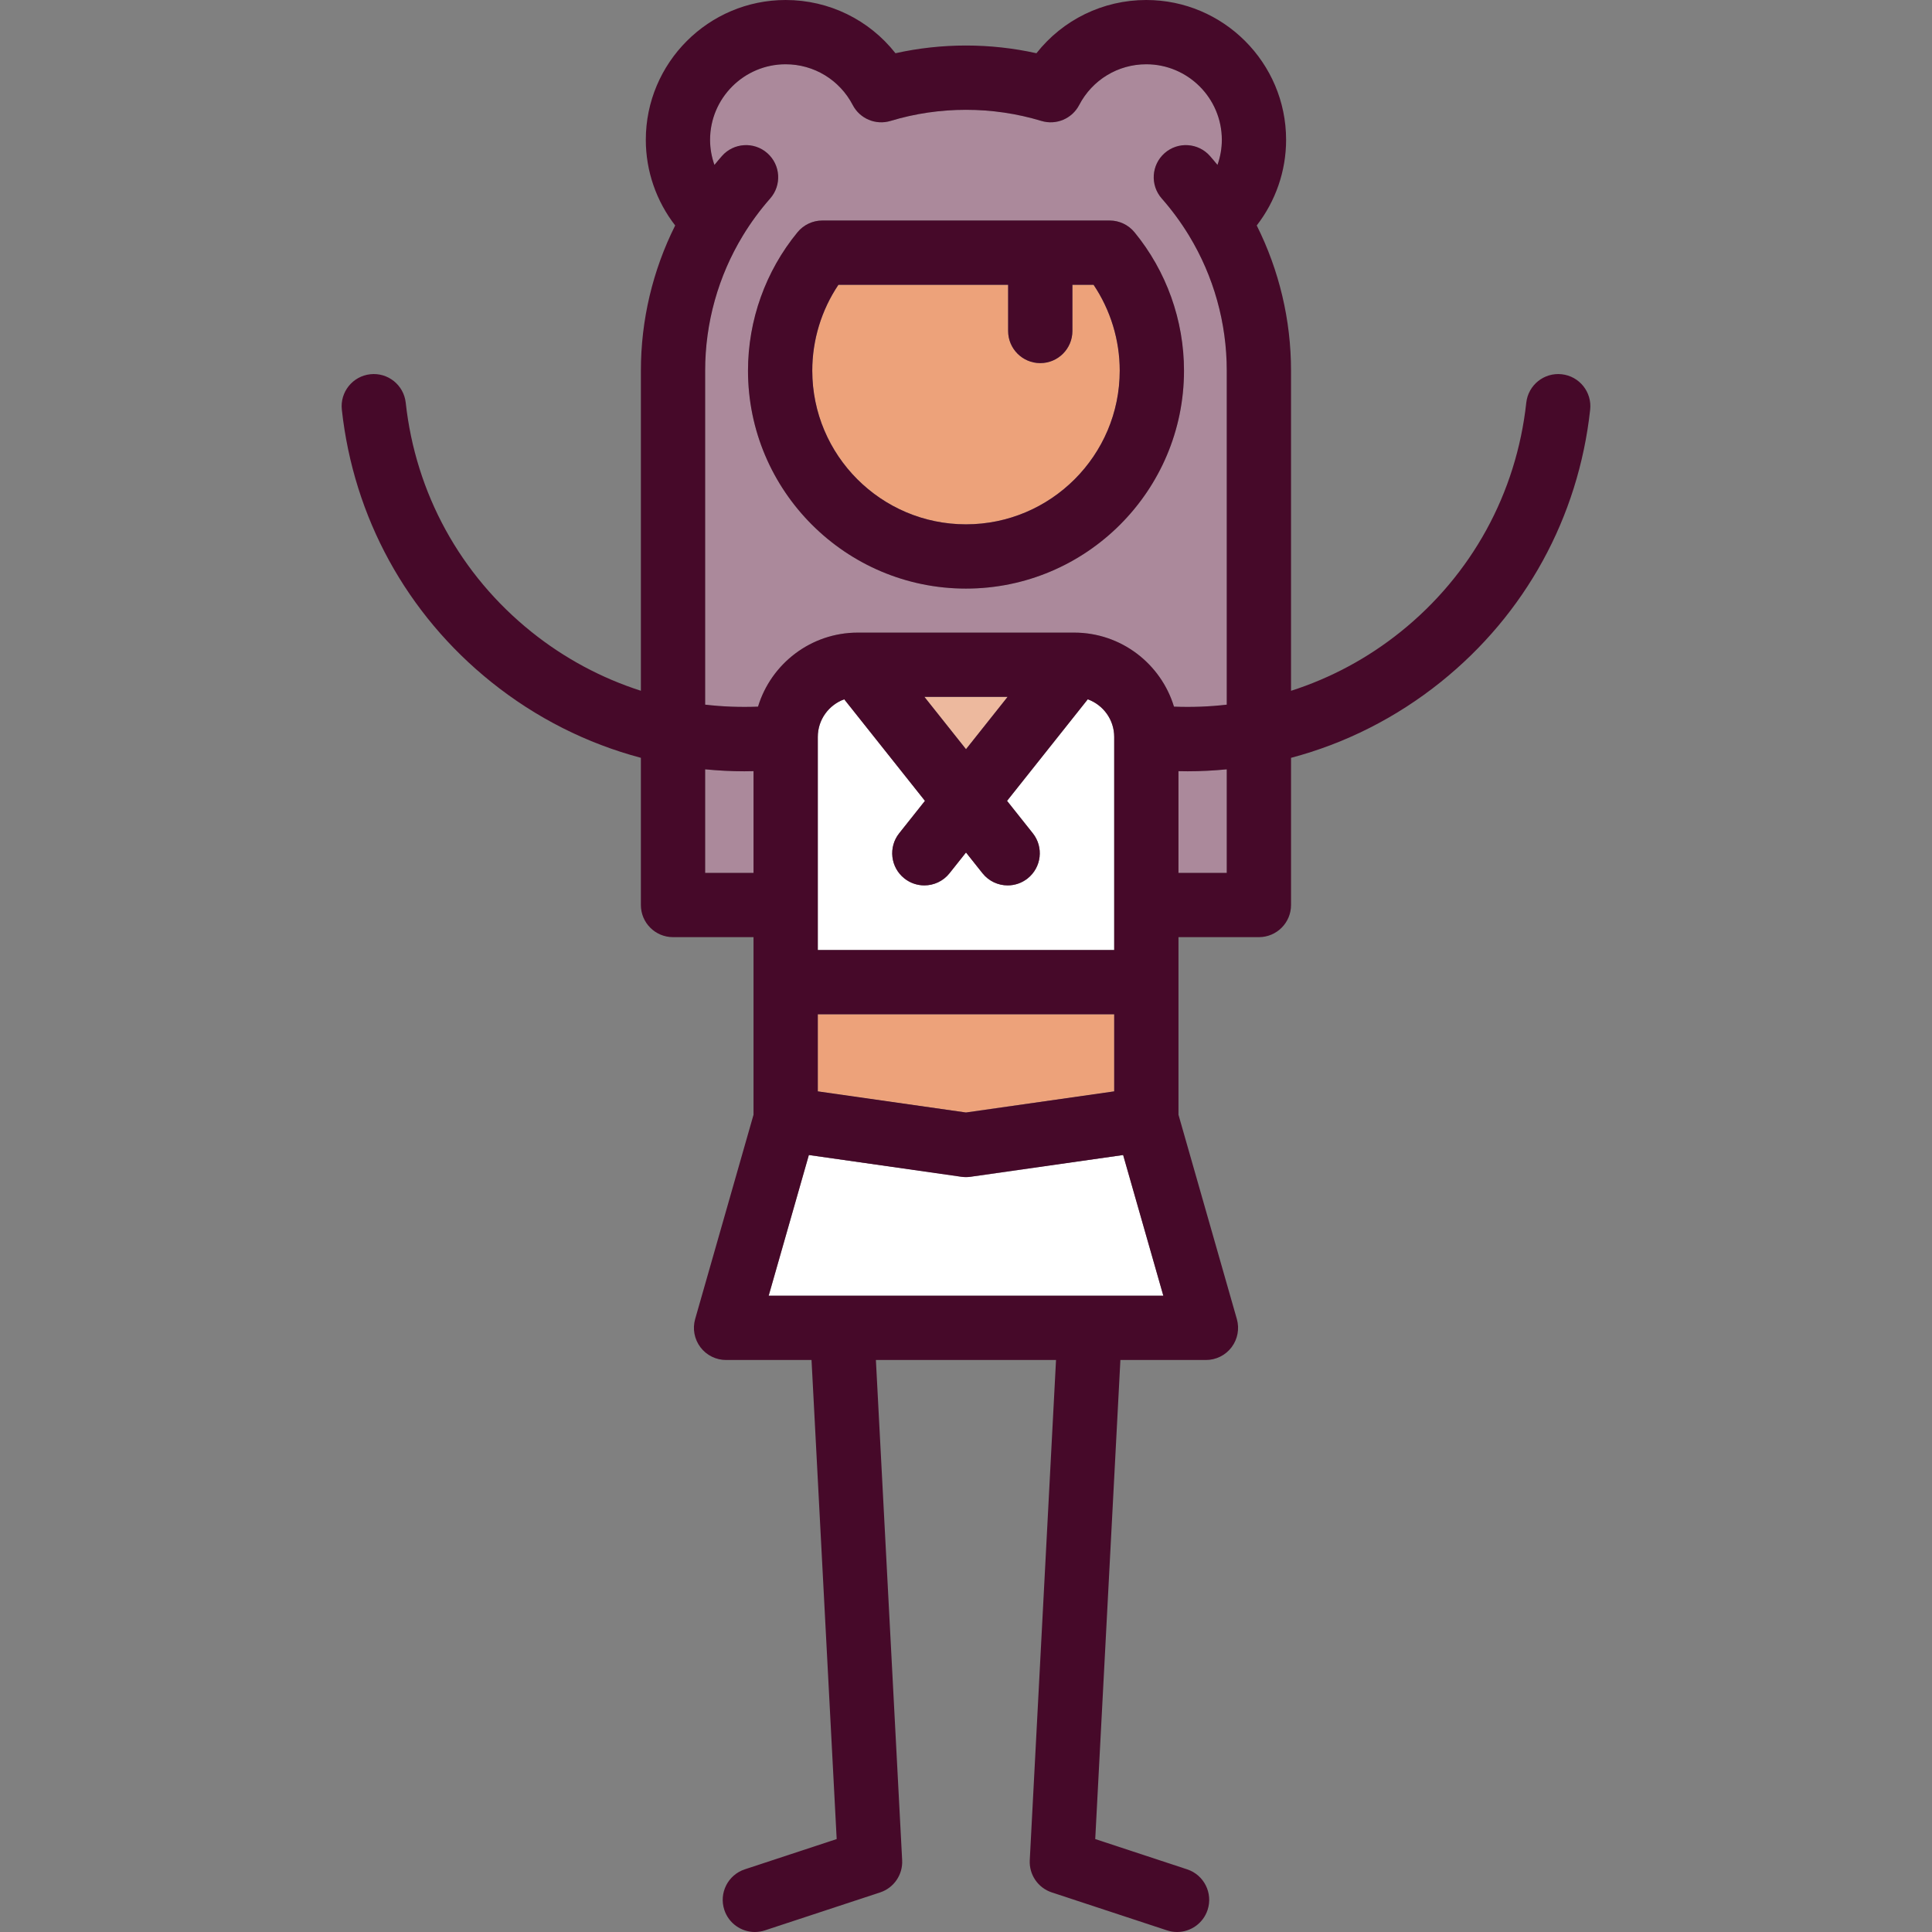
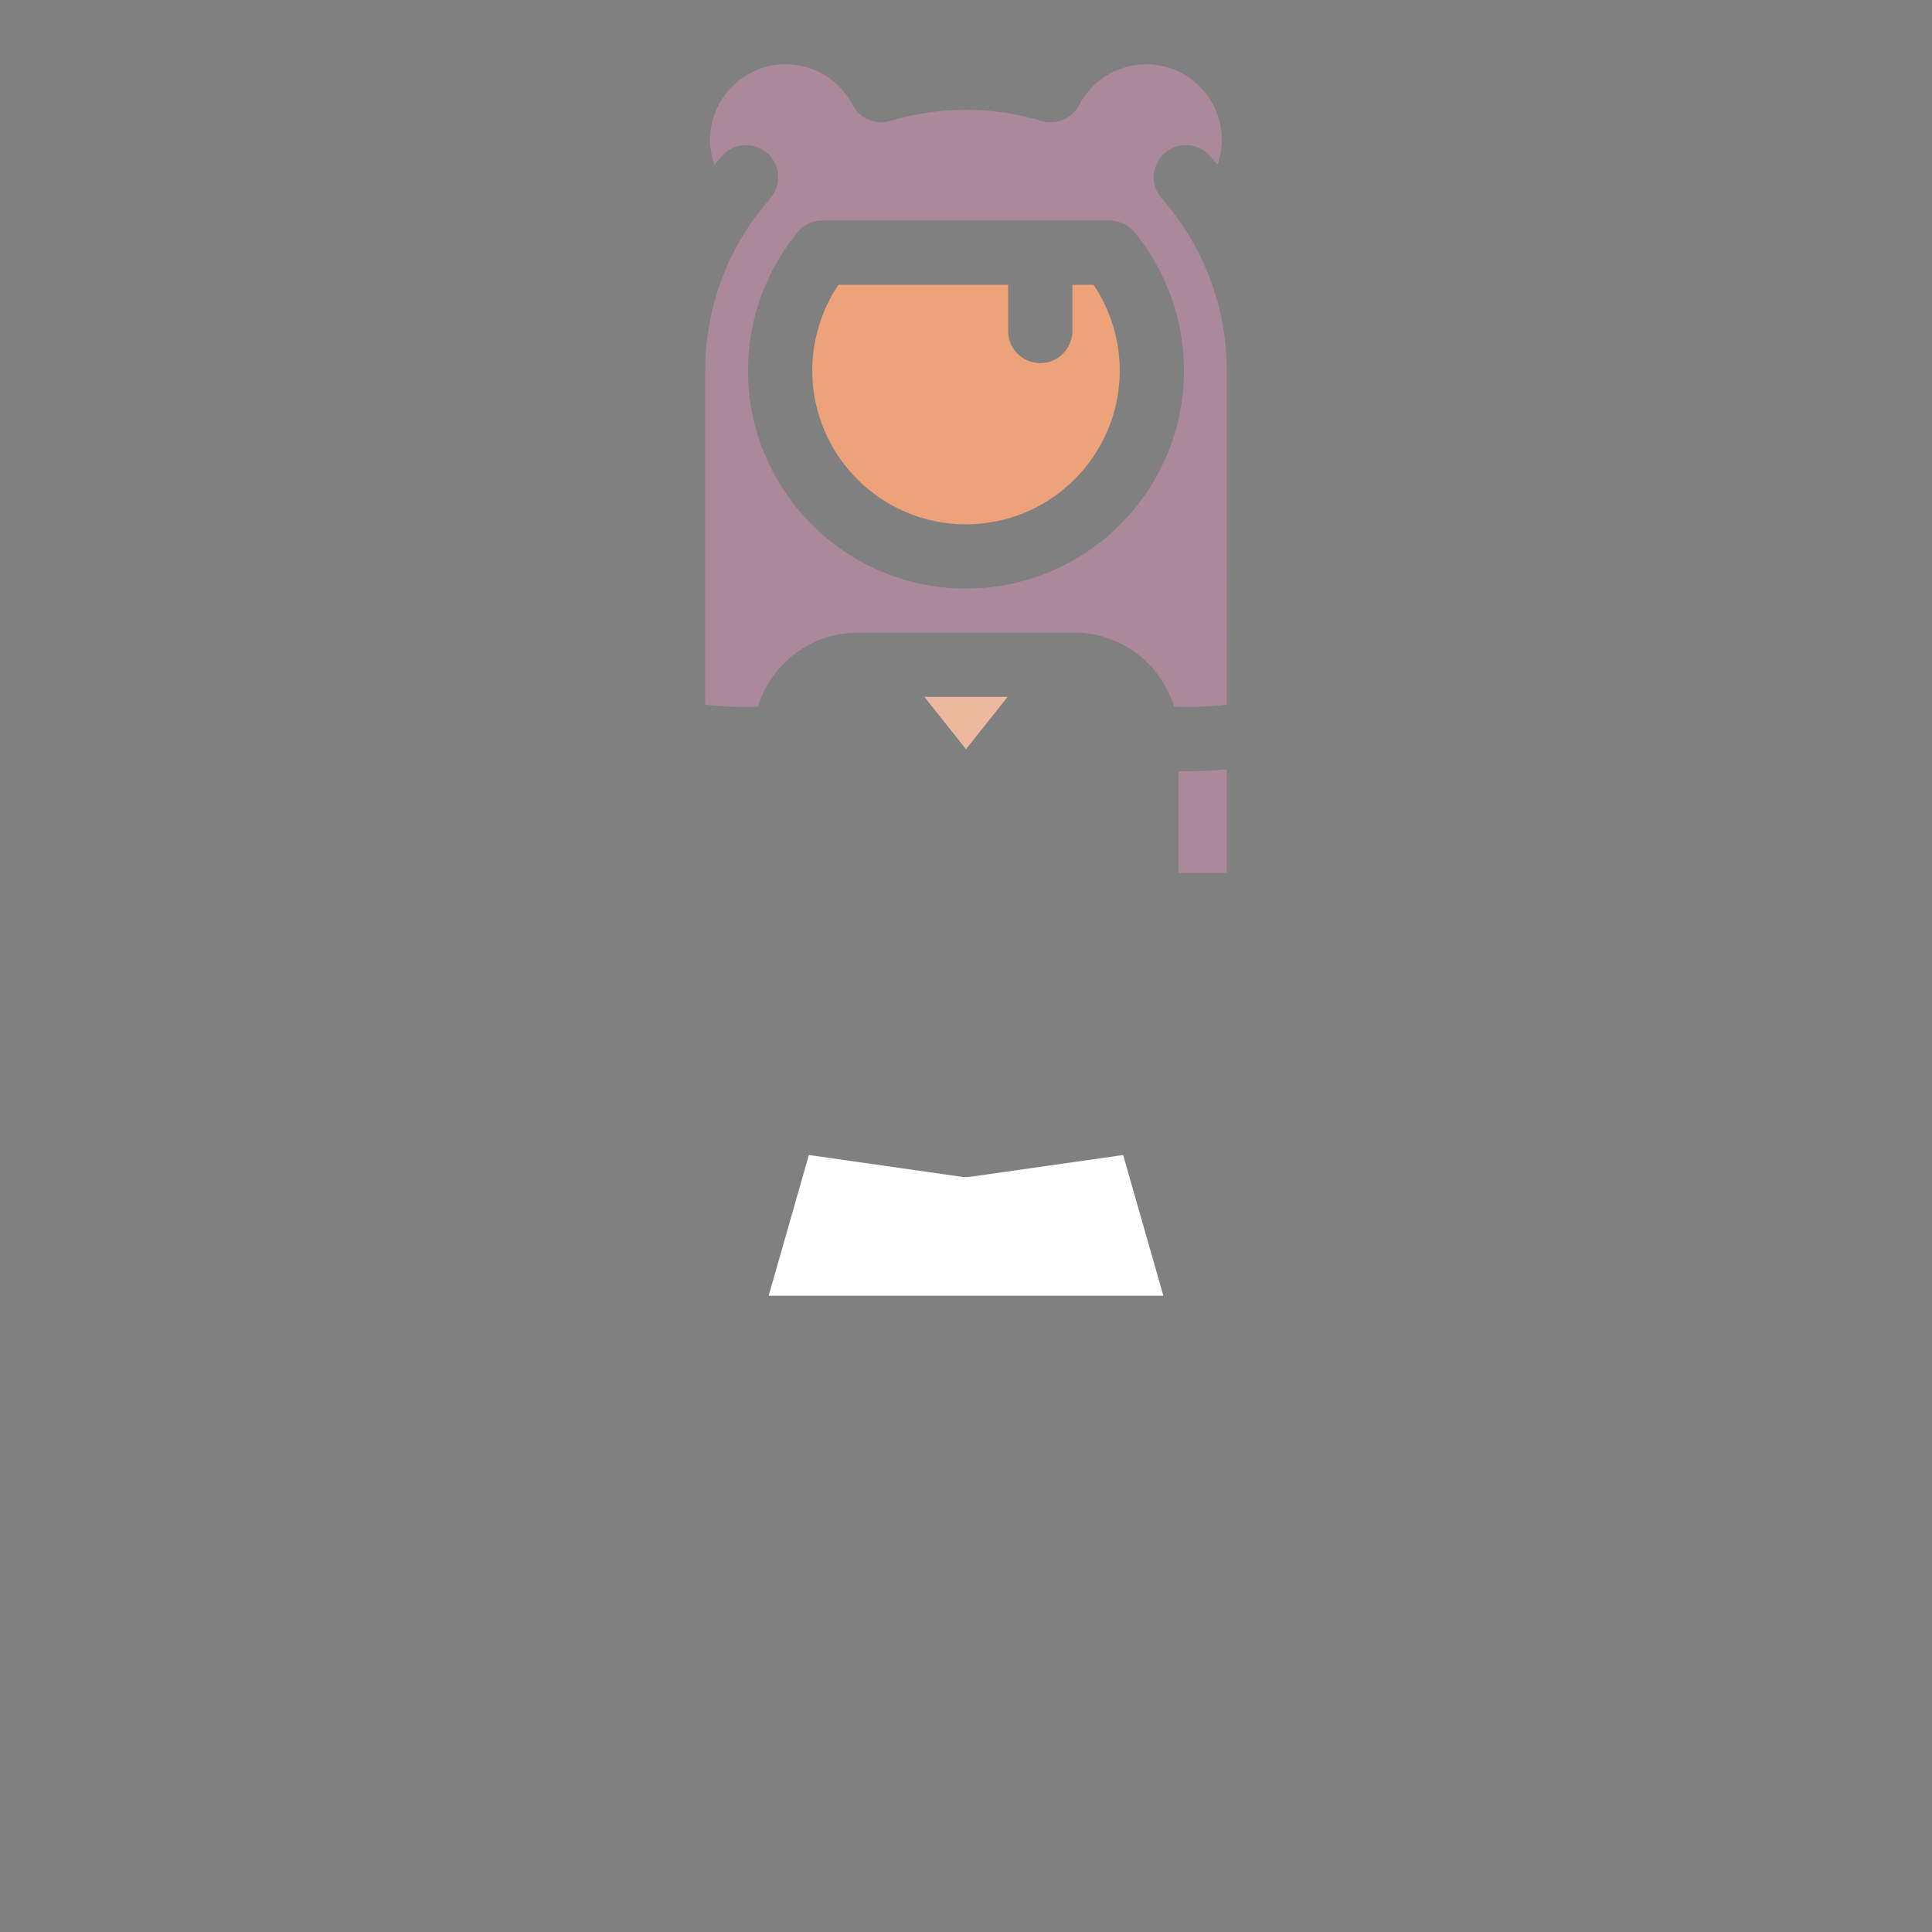
<svg xmlns="http://www.w3.org/2000/svg" height="800px" width="800px" version="1.1" id="Capa_1" viewBox="0 0 450.918 450.918" xml:space="preserve">
  <rect x="0" y="0" width="450.918" height="450.918" fill="#808080" stroke="none" />
  <g>
-     <path style="fill:#AB899B;" d="M175.869,179.985c-0.72,0.016-1.439,0.03-2.157,0.03c-3.064,0-6.11-0.165-9.133-0.457v24.169h11.29   V179.985z" />
    <path style="fill:#AB899B;" d="M277.502,54.972c-1.856-3.052-3.996-5.962-6.36-8.647c-2.737-3.109-2.435-7.849,0.674-10.585   c3.11-2.736,7.849-2.435,10.585,0.674c0.598,0.679,1.176,1.378,1.75,2.079c0.658-1.863,1.018-3.836,1.018-5.851   c0-9.728-7.914-17.641-17.641-17.641c-6.599,0-12.597,3.644-15.653,9.51c-1.666,3.198-5.371,4.759-8.825,3.713   c-11.421-3.459-23.782-3.459-35.203,0c-3.452,1.044-7.159-0.514-8.825-3.713c-3.056-5.866-9.054-9.51-15.653-9.51   c-9.728,0-17.641,7.914-17.641,17.641c0,2.015,0.361,3.988,1.018,5.851c0.574-0.701,1.152-1.4,1.75-2.079   c2.737-3.109,7.476-3.411,10.585-0.674c3.109,2.737,3.411,7.476,0.674,10.585c-2.364,2.686-4.504,5.595-6.36,8.648   c-5.768,9.488-8.817,20.393-8.817,31.534v77.955c4.066,0.471,8.187,0.628,12.338,0.465c3.034-9.988,12.326-17.28,23.292-17.28h50.5   c10.966,0,20.259,7.292,23.292,17.28c4.144,0.164,8.258,0.007,12.318-0.462V86.506C286.319,75.365,283.27,64.46,277.502,54.972z    M225.449,137.376c-28.05,0-50.87-22.82-50.87-50.87c0-11.77,4.104-23.242,11.558-32.304c1.424-1.732,3.55-2.736,5.792-2.736h67.06   c2.245,0,4.372,1.005,5.796,2.741c7.451,9.073,11.554,20.544,11.554,32.299C276.339,114.556,253.51,137.376,225.449,137.376z" />
    <path style="fill:#AB899B;" d="M286.319,179.559c-3.017,0.292-6.056,0.455-9.113,0.455c-0.718,0-1.437-0.013-2.157-0.029v23.741   h11.27V179.559z" />
    <polygon style="fill:#EDB99E;" points="225.459,174.862 235.168,162.646 215.751,162.646  " />
-     <polygon style="fill:#EDA27A;" points="190.869,236.727 190.869,254.72 225.449,259.651 260.049,254.72 260.049,236.727  " />
-     <path style="fill:#FFFFFF;" d="M260.049,171.986c0-4.036-2.578-7.472-6.17-8.774l-18.839,23.703l6.012,7.564   c2.577,3.243,2.038,7.96-1.205,10.538c-1.379,1.096-3.026,1.629-4.662,1.629c-2.208,0-4.396-0.971-5.876-2.834l-3.85-4.844   l-3.85,4.844c-1.481,1.863-3.668,2.834-5.876,2.834c-1.635,0-3.282-0.533-4.662-1.629c-3.243-2.578-3.782-7.295-1.205-10.538   l6.012-7.564l-18.839-23.703c-3.592,1.302-6.17,4.738-6.17,8.774v49.74h69.18V171.986z" />
    <path style="fill:#EDA27A;" d="M255.231,66.466h-4.938v10.783c0,4.142-3.358,7.5-7.5,7.5s-7.5-3.358-7.5-7.5V66.466h-39.608   c-3.957,5.885-6.105,12.883-6.105,20.04c0,19.779,16.091,35.87,35.87,35.87c19.79,0,35.89-16.091,35.89-35.87   C261.339,79.358,259.189,72.36,255.231,66.466z" />
-     <path style="fill:#460929;" d="M258.989,51.466h-67.06c-2.243,0-4.368,1.004-5.792,2.736c-7.453,9.063-11.558,20.535-11.558,32.304   c0,28.05,22.82,50.87,50.87,50.87c28.061,0,50.89-22.82,50.89-50.87c0-11.755-4.103-23.226-11.554-32.299   C263.361,52.472,261.234,51.466,258.989,51.466z M225.449,122.376c-19.779,0-35.87-16.091-35.87-35.87   c0-7.157,2.148-14.155,6.105-20.04h39.608v10.783c0,4.142,3.358,7.5,7.5,7.5s7.5-3.358,7.5-7.5V66.466h4.938   c3.958,5.894,6.108,12.892,6.108,20.04C261.339,106.285,245.239,122.376,225.449,122.376z" />
    <path style="fill:#FFFFFF;" d="M226.508,274.651c-0.702,0.101-1.415,0.101-2.117,0l-35.606-5.077l-9.382,32.842h92.114   l-9.382-32.842L226.508,274.651z" />
-     <path style="fill:#460929;" d="M364.495,87.348c-4.115-0.451-7.82,2.523-8.271,6.641c-2.313,21.155-12.726,40.144-29.32,53.468   c-7.743,6.217-16.405,10.831-25.585,13.773V86.506c0-11.807-2.758-23.399-8.003-33.883c4.4-5.679,6.854-12.695,6.854-19.982   C300.17,14.643,285.528,0,267.529,0c-10.138,0-19.507,4.643-25.629,12.424c-10.79-2.401-22.113-2.401-32.902,0   C202.876,4.643,193.508,0,183.369,0c-17.999,0-32.641,14.643-32.641,32.641c0,7.286,2.454,14.303,6.854,19.982   c-5.245,10.483-8.003,22.076-8.003,33.883v74.715c-9.172-2.942-17.828-7.553-25.565-13.765   c-16.595-13.324-27.007-32.313-29.32-53.468c-0.45-4.118-4.155-7.094-8.271-6.641c-4.118,0.45-7.091,4.153-6.641,8.271   c2.749,25.139,15.122,47.702,34.84,63.534c10.472,8.408,22.353,14.375,34.956,17.718v34.356c0,4.142,3.358,7.5,7.5,7.5h18.79v41.45   l-13.622,47.68c-0.646,2.263-0.193,4.698,1.224,6.577c1.417,1.879,3.634,2.983,5.988,2.983h19.948l5.871,111.811l-21.447,7.066   c-3.934,1.296-6.072,5.536-4.776,9.47c1.039,3.155,3.972,5.155,7.122,5.155c0.778,0,1.569-0.122,2.349-0.379l26.89-8.859   c3.213-1.059,5.32-4.138,5.143-7.517l-6.13-116.747h42.042l-6.13,116.747c-0.177,3.378,1.929,6.458,5.143,7.517l26.89,8.859   c0.78,0.257,1.57,0.379,2.349,0.379c3.149,0,6.083-2,7.122-5.155c1.296-3.934-0.842-8.174-4.776-9.47l-21.447-7.066l5.871-111.811   h19.968c2.354,0,4.57-1.104,5.988-2.983c1.417-1.879,1.87-4.314,1.224-6.577l-13.622-47.68v-41.45h18.77c4.142,0,7.5-3.358,7.5-7.5   v-34.351c12.61-3.343,24.499-9.311,34.976-17.723c19.719-15.832,32.092-38.396,34.84-63.534   C371.586,91.5,368.613,87.798,364.495,87.348z M179.402,302.417l9.382-32.842l35.606,5.077c0.702,0.101,1.415,0.101,2.117,0   l35.626-5.077l9.382,32.842H179.402z M164.579,179.557c3.024,0.293,6.069,0.457,9.133,0.457c0.718,0,1.437-0.013,2.157-0.03v23.741   h-11.29V179.557z M225.449,259.651l-34.58-4.931v-17.994h69.18v17.993L225.449,259.651z M190.869,221.727v-49.74   c0-4.036,2.578-7.472,6.17-8.774l18.839,23.703l-6.012,7.564c-2.577,3.243-2.038,7.96,1.205,10.538   c1.379,1.096,3.026,1.629,4.662,1.629c2.208,0,4.396-0.971,5.876-2.834l3.85-4.844l3.85,4.844c1.481,1.863,3.668,2.834,5.876,2.834   c1.635,0,3.282-0.533,4.662-1.629c3.243-2.578,3.782-7.295,1.205-10.538l-6.012-7.564l18.839-23.703   c3.592,1.302,6.17,4.738,6.17,8.774v49.74H190.869z M225.459,174.862l-9.708-12.215h19.417L225.459,174.862z M275.049,179.985   c0.719,0.016,1.439,0.029,2.157,0.029c3.058,0,6.096-0.164,9.113-0.455v24.167h-11.27V179.985z M274.001,164.927   c-3.033-9.989-12.326-17.28-23.292-17.28h-50.5c-10.966,0-20.258,7.292-23.292,17.28c-4.15,0.163-8.272,0.006-12.338-0.465V86.506   c0-11.141,3.049-22.046,8.817-31.534c1.856-3.053,3.996-5.962,6.36-8.648c2.737-3.109,2.435-7.849-0.674-10.585   c-3.109-2.736-7.848-2.435-10.585,0.674c-0.598,0.679-1.176,1.378-1.75,2.079c-0.658-1.863-1.018-3.836-1.018-5.851   c0-9.728,7.914-17.641,17.641-17.641c6.599,0,12.597,3.644,15.653,9.51c1.667,3.199,5.373,4.757,8.825,3.713   c11.42-3.459,23.781-3.459,35.203,0c3.454,1.046,7.159-0.515,8.825-3.713c3.056-5.866,9.054-9.51,15.653-9.51   c9.728,0,17.641,7.914,17.641,17.641c0,2.015-0.361,3.988-1.018,5.851c-0.574-0.701-1.152-1.4-1.75-2.079   c-2.737-3.109-7.476-3.41-10.585-0.674c-3.109,2.737-3.411,7.476-0.674,10.585c2.364,2.686,4.504,5.595,6.36,8.647   c5.769,9.489,8.817,20.394,8.817,31.535v77.959C282.259,164.934,278.145,165.09,274.001,164.927z" />
  </g>
</svg>